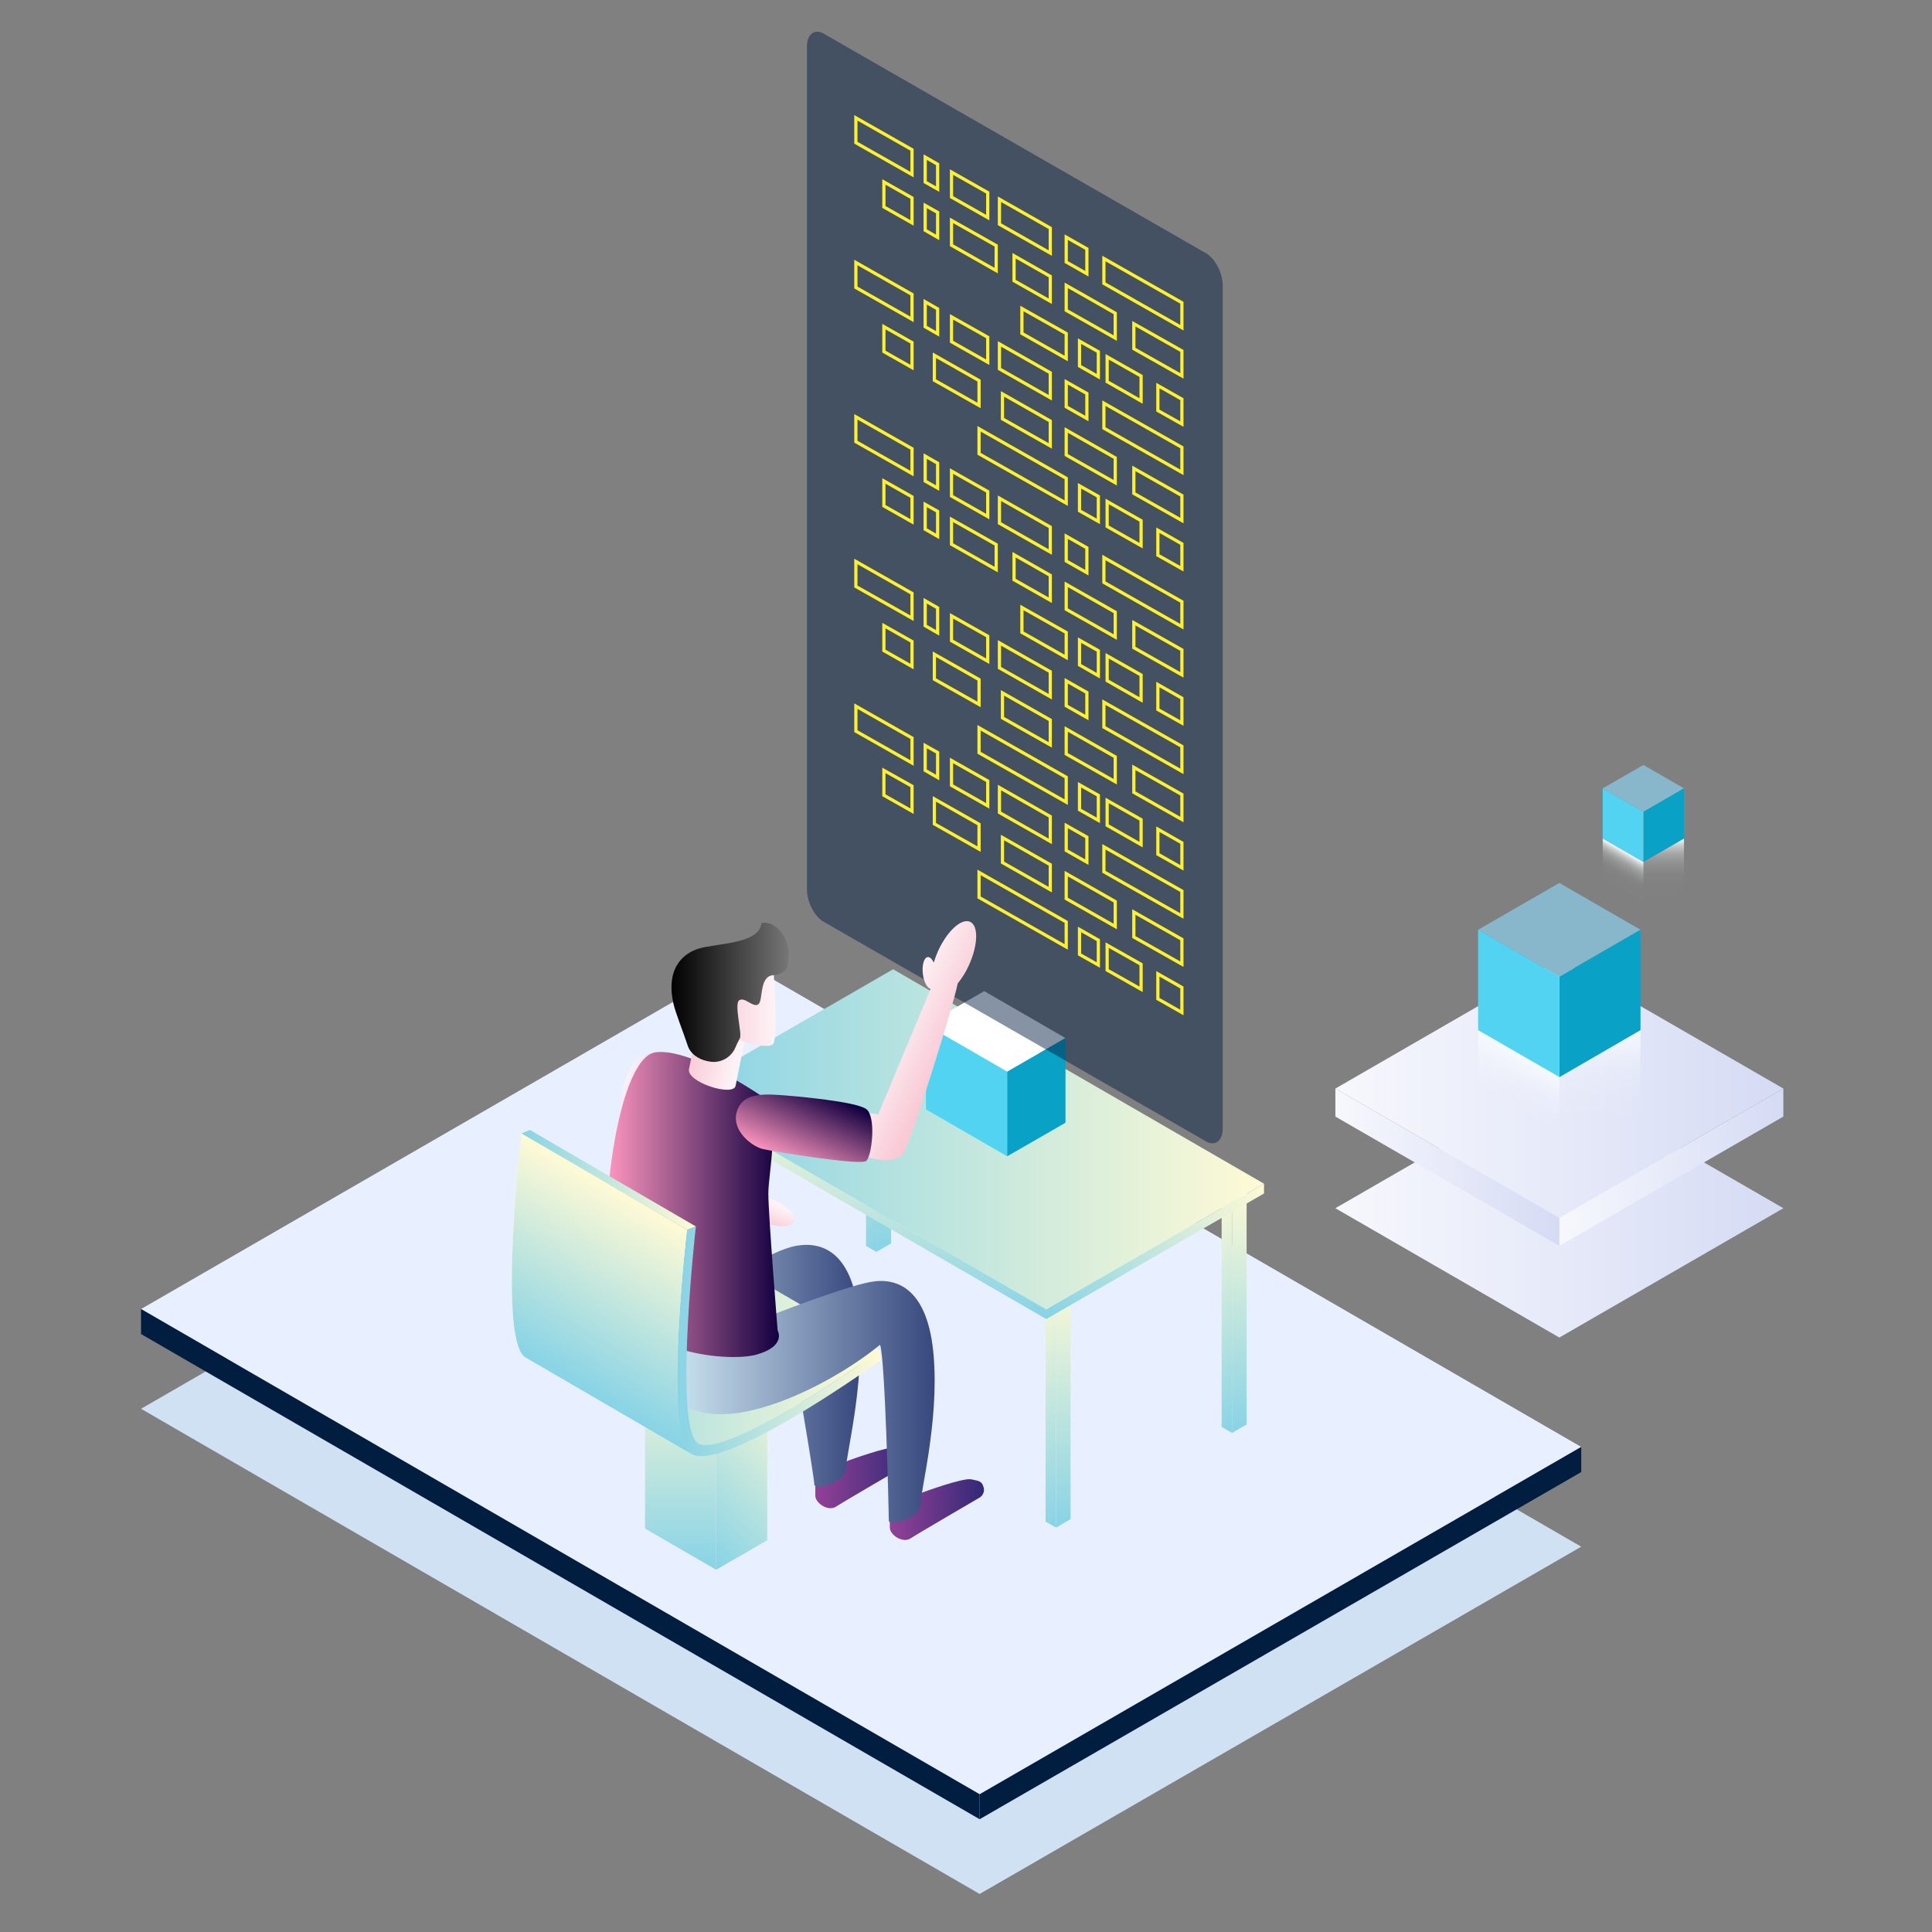
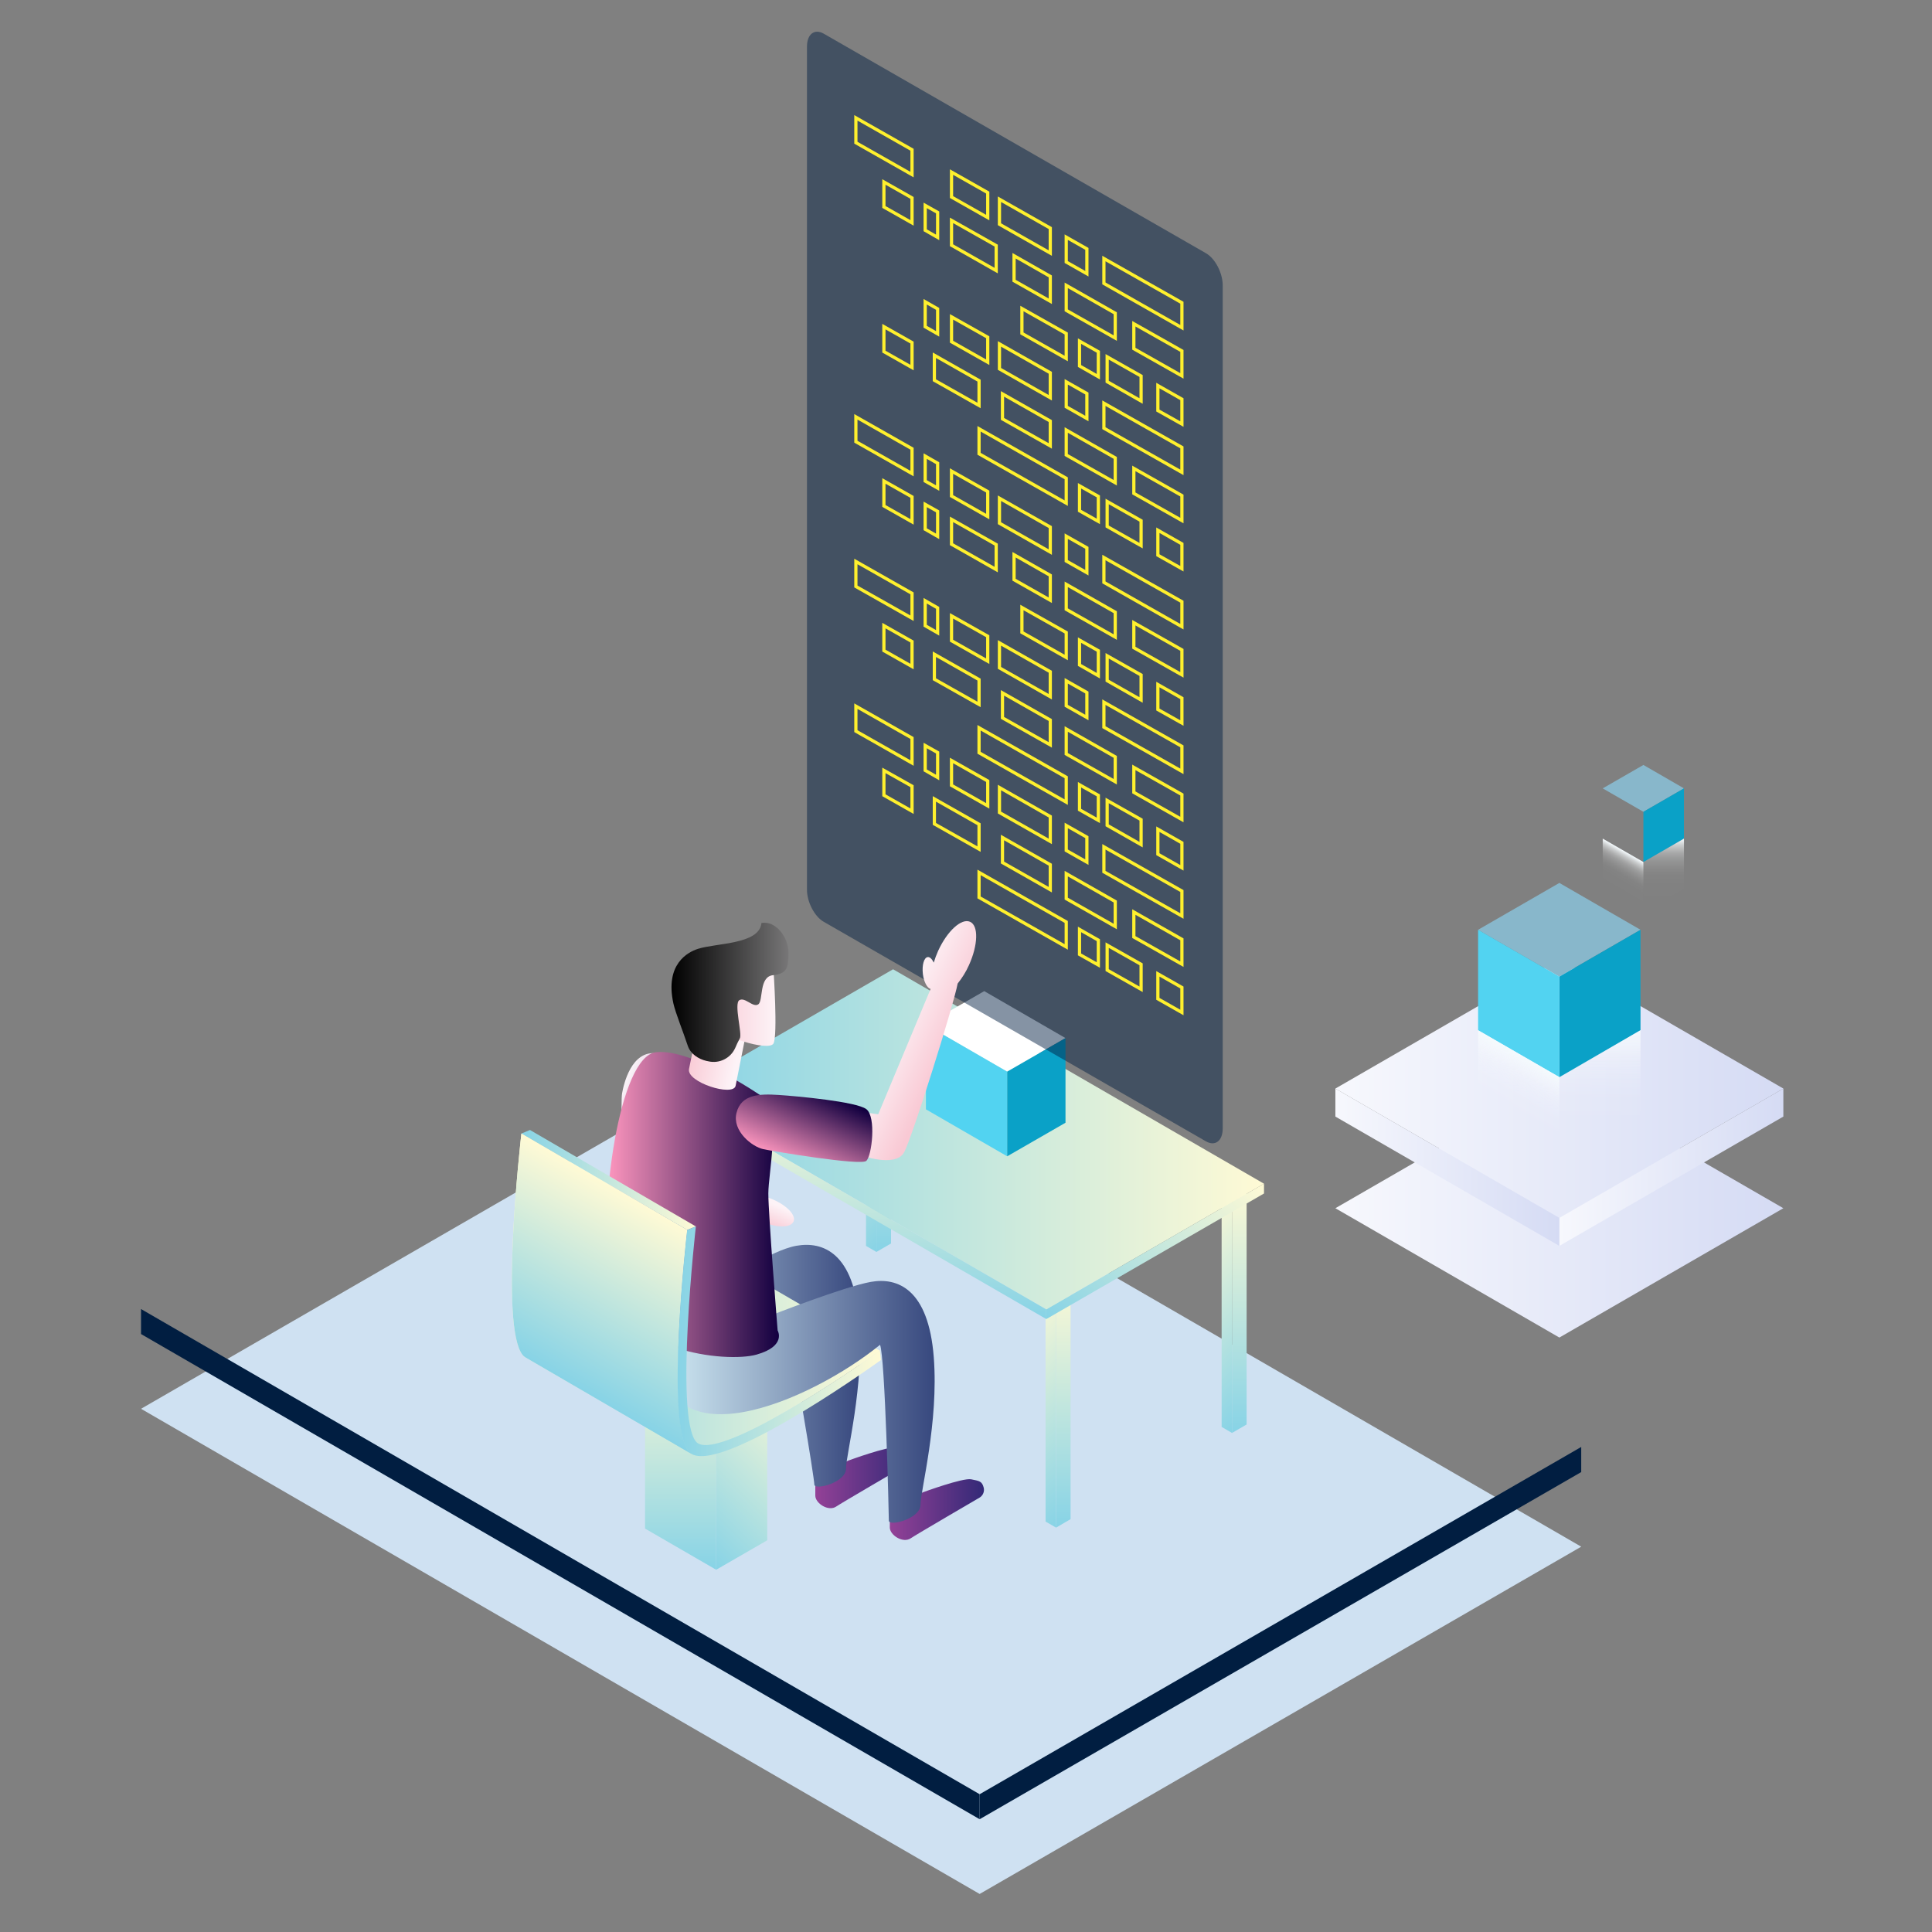
<svg xmlns="http://www.w3.org/2000/svg" xmlns:xlink="http://www.w3.org/1999/xlink" version="1.1" id="Layer_1" x="0px" y="0px" viewBox="0 0 1600 1600" style="enable-background:new 0 0 1600 1600;" xml:space="preserve">
  <rect x="0" y="0" width="1600" height="1600" fill="#808080" stroke="none" />
  <style type="text/css"> .st0{fill:url(#SVGID_1_);} .st1{fill:url(#SVGID_2_);} .st2{fill:url(#SVGID_3_);} .st3{fill:url(#SVGID_4_);} .st4{fill:#88B7CB;} .st5{fill:#0AA1C7;} .st6{fill:#52D3F1;} .st7{fill:url(#SVGID_5_);} .st8{fill:url(#SVGID_6_);} .st9{fill:url(#SVGID_7_);} .st10{fill:url(#SVGID_8_);} .st11{fill:#CFE1F2;} .st12{fill:#E8EFFF;} .st13{fill:#011E41;} .st14{fill:url(#SVGID_9_);} .st15{fill:url(#SVGID_10_);} .st16{fill:url(#SVGID_11_);} .st17{fill:url(#SVGID_12_);} .st18{fill:url(#SVGID_13_);} .st19{fill:url(#SVGID_14_);} .st20{fill:url(#SVGID_15_);} .st21{fill:url(#SVGID_16_);} .st22{fill:url(#SVGID_17_);} .st23{fill:url(#SVGID_18_);} .st24{fill:url(#SVGID_19_);} .st25{fill:url(#SVGID_20_);} .st26{fill:url(#SVGID_21_);} .st27{fill:url(#SVGID_22_);} .st28{fill:url(#SVGID_23_);} .st29{fill:#FFFFFF;} .st30{opacity:0.48;} .st31{fill:#A0A0A0;} .st32{fill:url(#SVGID_24_);} .st33{fill:url(#SVGID_25_);} .st34{fill:url(#SVGID_26_);} .st35{fill:url(#SVGID_27_);} .st36{fill:url(#SVGID_28_);} .st37{fill:url(#SVGID_29_);} .st38{fill:url(#SVGID_30_);} .st39{fill:url(#SVGID_31_);} .st40{fill:url(#SVGID_32_);} .st41{fill:url(#SVGID_33_);} .st42{fill:url(#SVGID_34_);} .st43{fill:url(#SVGID_35_);} .st44{fill:url(#SVGID_36_);} .st45{fill:url(#SVGID_37_);} .st46{fill:url(#SVGID_38_);} .st47{fill:url(#SVGID_39_);} .st48{fill:url(#SVGID_40_);} .st49{fill:none;stroke:#FFF02D;stroke-width:2.66;stroke-miterlimit:10;} .st50{fill:url(#SVGID_41_);} .st51{fill:url(#SVGID_42_);} .st52{clip-path:url(#SVGID_44_);} .st53{fill:url(#SVGID_45_);} .st54{fill:url(#SVGID_46_);} </style>
  <title>Risk</title>
  <g id="OBJECTS">
    <linearGradient id="SVGID_1_" gradientUnits="userSpaceOnUse" x1="1144.3" y1="597.265" x2="1515.32" y2="597.265" gradientTransform="matrix(-1 0 0 -1 2621.19 1597.89)">
      <stop offset="0" style="stop-color:#D5DBF4" />
      <stop offset="1" style="stop-color:#F7F8FD" />
    </linearGradient>
    <polygon class="st0" points="1476.9,1000.6 1291.4,893.5 1105.9,1000.6 1291.4,1107.7 " />
    <linearGradient id="SVGID_2_" gradientUnits="userSpaceOnUse" x1="1144.3" y1="696.39" x2="1515.32" y2="696.39" gradientTransform="matrix(-1 0 0 -1 2621.19 1597.89)">
      <stop offset="0" style="stop-color:#D5DBF4" />
      <stop offset="1" style="stop-color:#F7F8FD" />
    </linearGradient>
    <polygon class="st1" points="1476.9,901.5 1291.4,794.4 1105.9,901.5 1291.4,1008.6 " />
    <linearGradient id="SVGID_3_" gradientUnits="userSpaceOnUse" x1="1144.3" y1="631.225" x2="1329.81" y2="631.225" gradientTransform="matrix(-1 0 0 -1 2621.19 1597.89)">
      <stop offset="0" style="stop-color:#D5DBF4" />
      <stop offset="1" style="stop-color:#F7F8FD" />
    </linearGradient>
    <polygon class="st2" points="1476.9,901.5 1476.9,924.7 1291.4,1031.8 1291.4,1008.6 " />
    <linearGradient id="SVGID_4_" gradientUnits="userSpaceOnUse" x1="1329.81" y1="631.225" x2="1515.32" y2="631.225" gradientTransform="matrix(-1 0 0 -1 2621.19 1597.89)">
      <stop offset="0" style="stop-color:#D5DBF4" />
      <stop offset="1" style="stop-color:#F7F8FD" />
    </linearGradient>
    <polygon class="st3" points="1291.4,1008.6 1105.9,901.5 1105.9,924.7 1291.4,1031.8 " />
    <polygon class="st4" points="1358.6,770 1291.4,731.2 1224.1,770 1291.4,808.8 " />
    <polygon class="st5" points="1358.6,770 1358.6,853.2 1291.4,892.1 1291.4,808.8 " />
    <polygon class="st6" points="1291.4,808.8 1224.1,770 1224.1,853.2 1291.4,892.1 " />
    <linearGradient id="SVGID_5_" gradientUnits="userSpaceOnUse" x1="1296.18" y1="622.63" x2="1296.18" y2="744.68" gradientTransform="matrix(-1 0 0 -1 2621.19 1597.89)">
      <stop offset="0" style="stop-color:#FFFFFF;stop-opacity:0" />
      <stop offset="0.37" style="stop-color:#FFFFFF;stop-opacity:1.000000e-02" />
      <stop offset="0.51" style="stop-color:#FFFFFF;stop-opacity:3.000000e-02" />
      <stop offset="0.6" style="stop-color:#FEFFFF;stop-opacity:8.000000e-02" />
      <stop offset="0.68" style="stop-color:#FDFEFF;stop-opacity:0.15" />
      <stop offset="0.75" style="stop-color:#FCFEFF;stop-opacity:0.23" />
      <stop offset="0.81" style="stop-color:#FBFDFE;stop-opacity:0.34" />
      <stop offset="0.86" style="stop-color:#FAFDFE;stop-opacity:0.47" />
      <stop offset="0.91" style="stop-color:#F8FCFE;stop-opacity:0.62" />
      <stop offset="0.95" style="stop-color:#F6FBFD;stop-opacity:0.79" />
      <stop offset="0.99" style="stop-color:#F4FAFD;stop-opacity:0.97" />
      <stop offset="1" style="stop-color:#F4FAFD" />
    </linearGradient>
    <polygon class="st7" points="1358.6,853.2 1358.6,936.4 1291.4,975.3 1291.4,892 " />
    <linearGradient id="SVGID_6_" gradientUnits="userSpaceOnUse" x1="1381.464" y1="652.452" x2="1345.422" y2="714.865" gradientTransform="matrix(-1 0 0 -1 2621.19 1597.89)">
      <stop offset="0" style="stop-color:#FFFFFF;stop-opacity:0" />
      <stop offset="0.37" style="stop-color:#FFFFFF;stop-opacity:1.000000e-02" />
      <stop offset="0.51" style="stop-color:#FFFFFF;stop-opacity:3.000000e-02" />
      <stop offset="0.6" style="stop-color:#FEFFFF;stop-opacity:8.000000e-02" />
      <stop offset="0.68" style="stop-color:#FDFEFF;stop-opacity:0.15" />
      <stop offset="0.75" style="stop-color:#FCFEFF;stop-opacity:0.23" />
      <stop offset="0.81" style="stop-color:#FBFDFE;stop-opacity:0.34" />
      <stop offset="0.86" style="stop-color:#FAFDFE;stop-opacity:0.47" />
      <stop offset="0.91" style="stop-color:#F8FCFE;stop-opacity:0.62" />
      <stop offset="0.95" style="stop-color:#F6FBFD;stop-opacity:0.79" />
      <stop offset="0.99" style="stop-color:#F4FAFD;stop-opacity:0.97" />
      <stop offset="1" style="stop-color:#F4FAFD" />
    </linearGradient>
    <polygon class="st8" points="1291.4,892 1224.1,853.2 1224.1,936.4 1291.4,975.3 " />
    <polygon class="st4" points="1394.6,652.9 1361,633.5 1327.3,652.9 1361,672.3 " />
    <polygon class="st5" points="1394.6,652.9 1394.6,694.5 1361,713.9 1361,672.3 " />
-     <polygon class="st6" points="1361,672.3 1327.3,652.9 1327.3,694.5 1361,713.9 " />
    <linearGradient id="SVGID_7_" gradientUnits="userSpaceOnUse" x1="1243.415" y1="842.38" x2="1243.415" y2="903.4" gradientTransform="matrix(-1 0 0 -1 2621.19 1597.89)">
      <stop offset="0" style="stop-color:#FFFFFF;stop-opacity:0" />
      <stop offset="0.37" style="stop-color:#FFFFFF;stop-opacity:1.000000e-02" />
      <stop offset="0.51" style="stop-color:#FFFFFF;stop-opacity:3.000000e-02" />
      <stop offset="0.6" style="stop-color:#FEFFFF;stop-opacity:8.000000e-02" />
      <stop offset="0.68" style="stop-color:#FDFEFF;stop-opacity:0.15" />
      <stop offset="0.75" style="stop-color:#FCFEFF;stop-opacity:0.23" />
      <stop offset="0.81" style="stop-color:#FBFDFE;stop-opacity:0.34" />
      <stop offset="0.86" style="stop-color:#FAFDFE;stop-opacity:0.47" />
      <stop offset="0.91" style="stop-color:#F8FCFE;stop-opacity:0.62" />
      <stop offset="0.95" style="stop-color:#F6FBFD;stop-opacity:0.79" />
      <stop offset="0.99" style="stop-color:#F4FAFD;stop-opacity:0.97" />
      <stop offset="1" style="stop-color:#F4FAFD" />
    </linearGradient>
    <polygon class="st9" points="1394.6,694.5 1394.6,736.1 1361,755.5 1361,713.9 " />
    <linearGradient id="SVGID_8_" gradientUnits="userSpaceOnUse" x1="1286.058" y1="857.284" x2="1268.032" y2="888.496" gradientTransform="matrix(-1 0 0 -1 2621.19 1597.89)">
      <stop offset="0" style="stop-color:#FFFFFF;stop-opacity:0" />
      <stop offset="0.37" style="stop-color:#FFFFFF;stop-opacity:1.000000e-02" />
      <stop offset="0.51" style="stop-color:#FFFFFF;stop-opacity:3.000000e-02" />
      <stop offset="0.6" style="stop-color:#FEFFFF;stop-opacity:8.000000e-02" />
      <stop offset="0.68" style="stop-color:#FDFEFF;stop-opacity:0.15" />
      <stop offset="0.75" style="stop-color:#FCFEFF;stop-opacity:0.23" />
      <stop offset="0.81" style="stop-color:#FBFDFE;stop-opacity:0.34" />
      <stop offset="0.86" style="stop-color:#FAFDFE;stop-opacity:0.47" />
      <stop offset="0.91" style="stop-color:#F8FCFE;stop-opacity:0.62" />
      <stop offset="0.95" style="stop-color:#F6FBFD;stop-opacity:0.79" />
      <stop offset="0.99" style="stop-color:#F4FAFD;stop-opacity:0.97" />
      <stop offset="1" style="stop-color:#F4FAFD" />
    </linearGradient>
    <polygon class="st10" points="1361,713.9 1327.3,694.5 1327.3,736.1 1361,755.5 " />
    <polygon class="st11" points="116.8,1166.7 615,879.1 1309.5,1280.9 811.3,1568.5 " />
-     <polygon class="st12" points="116.8,1084.1 615,796.5 1309.5,1198.3 811.3,1485.9 " />
    <polygon class="st13" points="116.8,1084.1 116.8,1104.8 811.3,1506.6 811.3,1485.9 " />
    <polygon class="st13" points="811.3,1485.9 1309.5,1198.3 1309.5,1219.1 811.3,1506.6 " />
    <linearGradient id="SVGID_9_" gradientUnits="userSpaceOnUse" x1="1360.16" y1="617.82" x2="1380.88" y2="617.82" gradientTransform="matrix(-1 0 0 -1 2392.54 1597.89)">
      <stop offset="0" style="stop-color:#87D3E6" />
      <stop offset="1" style="stop-color:#FFFAD5" />
    </linearGradient>
    <polygon class="st14" points="1032.4,979.1 1023.7,974.1 1011.7,981.1 1020.3,986.1 " />
    <linearGradient id="SVGID_10_" gradientUnits="userSpaceOnUse" x1="1366.195" y1="411.18" x2="1366.195" y2="618.81" gradientTransform="matrix(-1 0 0 -1 2392.54 1597.89)">
      <stop offset="0" style="stop-color:#87D3E6" />
      <stop offset="1" style="stop-color:#FFFAD5" />
    </linearGradient>
    <polygon class="st15" points="1032.4,979.1 1032.4,1179.7 1020.3,1186.7 1020.3,986.1 " />
    <linearGradient id="SVGID_11_" gradientUnits="userSpaceOnUse" x1="1322.98" y1="460.435" x2="1430.13" y2="567.575" gradientTransform="matrix(-1 0 0 -1 2392.54 1597.89)">
      <stop offset="0" style="stop-color:#87D3E6" />
      <stop offset="1" style="stop-color:#FFFAD5" />
    </linearGradient>
    <polygon class="st16" points="1020.3,986.1 1011.7,981.1 1011.7,1181.7 1020.3,1186.7 " />
    <linearGradient id="SVGID_12_" gradientUnits="userSpaceOnUse" x1="1505.9" y1="539.47" x2="1526.63" y2="539.47" gradientTransform="matrix(-1 0 0 -1 2392.54 1597.89)">
      <stop offset="0" style="stop-color:#87D3E6" />
      <stop offset="1" style="stop-color:#FFFAD5" />
    </linearGradient>
    <polygon class="st17" points="886.6,1057.4 878,1052.4 865.9,1059.4 874.6,1064.4 " />
    <linearGradient id="SVGID_13_" gradientUnits="userSpaceOnUse" x1="1511.935" y1="332.83" x2="1511.935" y2="540.46" gradientTransform="matrix(-1 0 0 -1 2392.54 1597.89)">
      <stop offset="0" style="stop-color:#87D3E6" />
      <stop offset="1" style="stop-color:#FFFAD5" />
    </linearGradient>
    <polygon class="st18" points="886.6,1057.4 886.6,1258.1 874.6,1265.1 874.6,1064.4 " />
    <linearGradient id="SVGID_14_" gradientUnits="userSpaceOnUse" x1="1468.723" y1="382.077" x2="1575.878" y2="489.232" gradientTransform="matrix(-1 0 0 -1 2392.54 1597.89)">
      <stop offset="0" style="stop-color:#87D3E6" />
      <stop offset="1" style="stop-color:#FFFAD5" />
    </linearGradient>
    <polygon class="st19" points="874.6,1064.4 865.9,1059.4 865.9,1260.1 874.6,1265.1 " />
    <linearGradient id="SVGID_15_" gradientUnits="userSpaceOnUse" x1="1654.62" y1="767.77" x2="1675.35" y2="767.77" gradientTransform="matrix(-1 0 0 -1 2392.54 1597.89)">
      <stop offset="0" style="stop-color:#87D3E6" />
      <stop offset="1" style="stop-color:#FFFAD5" />
    </linearGradient>
    <polygon class="st20" points="737.9,829.1 729.3,824.1 717.2,831.1 725.8,836.1 " />
    <linearGradient id="SVGID_16_" gradientUnits="userSpaceOnUse" x1="1660.655" y1="561.13" x2="1660.655" y2="768.76" gradientTransform="matrix(-1 0 0 -1 2392.54 1597.89)">
      <stop offset="0" style="stop-color:#87D3E6" />
      <stop offset="1" style="stop-color:#FFFAD5" />
    </linearGradient>
    <polygon class="st21" points="737.9,829.1 737.9,1029.8 725.8,1036.8 725.8,836.1 " />
    <linearGradient id="SVGID_17_" gradientUnits="userSpaceOnUse" x1="1617.443" y1="610.377" x2="1724.598" y2="717.532" gradientTransform="matrix(-1 0 0 -1 2392.54 1597.89)">
      <stop offset="0" style="stop-color:#87D3E6" />
      <stop offset="1" style="stop-color:#FFFAD5" />
    </linearGradient>
    <polygon class="st22" points="725.8,836.1 717.2,831.1 717.2,1031.8 725.8,1036.8 " />
    <linearGradient id="SVGID_18_" gradientUnits="userSpaceOnUse" x1="1800.37" y1="689.42" x2="1821.09" y2="689.42" gradientTransform="matrix(-1 0 0 -1 2392.54 1597.89)">
      <stop offset="0" style="stop-color:#87D3E6" />
      <stop offset="1" style="stop-color:#FFFAD5" />
    </linearGradient>
    <polygon class="st23" points="592.2,907.5 583.5,902.5 571.5,909.5 580.1,914.5 " />
    <linearGradient id="SVGID_19_" gradientUnits="userSpaceOnUse" x1="1806.405" y1="482.78" x2="1806.405" y2="690.41" gradientTransform="matrix(-1 0 0 -1 2392.54 1597.89)">
      <stop offset="0" style="stop-color:#87D3E6" />
      <stop offset="1" style="stop-color:#FFFAD5" />
    </linearGradient>
    <polygon class="st24" points="592.2,907.5 592.2,1108.1 580.1,1115.1 580.1,914.5 " />
    <linearGradient id="SVGID_20_" gradientUnits="userSpaceOnUse" x1="1763.19" y1="532.03" x2="1870.34" y2="639.18" gradientTransform="matrix(-1 0 0 -1 2392.54 1597.89)">
      <stop offset="0" style="stop-color:#87D3E6" />
      <stop offset="1" style="stop-color:#FFFAD5" />
    </linearGradient>
    <polygon class="st25" points="580.1,914.5 571.5,909.5 571.5,1110.1 580.1,1115.1 " />
    <linearGradient id="SVGID_21_" gradientUnits="userSpaceOnUse" x1="-6465.22" y1="654.365" x2="-5977.81" y2="654.365" gradientTransform="matrix(1 0 0 -1 7024.6 1597.89)">
      <stop offset="0" style="stop-color:#87D3E6" />
      <stop offset="1" style="stop-color:#FFFAD5" />
    </linearGradient>
    <polygon class="st26" points="559.4,906.8 739.6,802.7 1046.8,980.3 866.5,1084.4 " />
    <linearGradient id="SVGID_22_" gradientUnits="userSpaceOnUse" x1="-6311.635" y1="505.48" x2="-6311.635" y2="691.14" gradientTransform="matrix(1 0 0 -1 7024.6 1597.89)">
      <stop offset="0" style="stop-color:#87D3E6" />
      <stop offset="1" style="stop-color:#FFFAD5" />
    </linearGradient>
    <polygon class="st27" points="559.4,906.8 559.4,914.8 866.5,1092.4 866.5,1084.4 " />
    <linearGradient id="SVGID_23_" gradientUnits="userSpaceOnUse" x1="-6141.015" y1="488.445" x2="-5994.845" y2="634.615" gradientTransform="matrix(1 0 0 -1 7024.6 1597.89)">
      <stop offset="0" style="stop-color:#87D3E6" />
      <stop offset="1" style="stop-color:#FFFAD5" />
    </linearGradient>
    <polygon class="st28" points="866.5,1084.4 1046.8,980.3 1046.8,988.4 866.5,1092.4 " />
    <polygon class="st29" points="766.8,848.6 815.1,820.8 882.4,859.7 834.1,887.5 " />
    <polygon class="st6" points="766.8,848.6 766.8,918.7 834.1,957.6 834.1,887.5 " />
    <polygon class="st5" points="834.1,887.5 882.4,859.7 882.4,929.8 834.1,957.6 " />
    <g class="st30">
      <polygon class="st31" points="913.9,231.7 978.5,268.8 978.5,247.8 913.9,210.7 " />
      <polygon class="st31" points="765.8,146.6 776.1,152.5 776.1,131.5 765.8,125.6 " />
      <polygon class="st31" points="827.3,181.9 869.5,206.1 869.5,185.2 827.3,160.9 " />
      <polygon class="st31" points="787.6,159.1 817.6,176.4 817.6,155.4 787.6,138.2 " />
      <polygon class="st31" points="708.3,113.5 754.9,140.3 754.9,119.3 708.3,92.6 " />
      <polygon class="st31" points="882.7,213.7 899.8,223.6 899.8,202.6 882.7,192.8 " />
      <polygon class="st31" points="938.7,286.4 978.5,309.3 978.5,288.3 938.7,265.5 " />
      <polygon class="st31" points="958.6,338.4 978.5,349.8 978.5,328.8 958.6,317.4 " />
      <polygon class="st31" points="916.6,314.2 944.7,330.4 944.7,309.4 916.6,293.2 " />
      <polygon class="st31" points="893.6,301 909.3,310 909.3,289 893.6,280.1 " />
      <polygon class="st31" points="846,273.6 882.7,294.7 882.7,273.8 846,252.7 " />
      <polygon class="st31" points="765.8,187.1 776.1,193 776.1,172 765.8,166.1 " />
      <polygon class="st31" points="839.5,229.4 869.5,246.6 869.5,225.7 839.5,208.4 " />
      <polygon class="st31" points="787.6,199.6 824.6,220.9 824.6,199.9 787.6,178.7 " />
      <polygon class="st31" points="731.6,167.4 754.9,180.8 754.9,159.8 731.6,146.4 " />
      <polygon class="st31" points="882.7,254.2 923.3,277.6 923.3,256.6 882.7,233.3 " />
      <polygon class="st31" points="913.9,353.2 978.5,390.3 978.5,369.3 913.9,332.2 " />
      <polygon class="st31" points="765.8,268 776.1,274 776.1,253 765.8,247.1 " />
      <polygon class="st31" points="827.3,303.4 869.5,327.6 869.5,306.7 827.3,282.5 " />
      <polygon class="st31" points="787.6,280.6 817.6,297.9 817.6,276.9 787.6,259.7 " />
      <polygon class="st31" points="708.3,235 754.9,261.8 754.9,240.8 708.3,214.1 " />
      <polygon class="st31" points="882.7,335.2 899.8,345.1 899.8,324.1 882.7,314.3 " />
      <polygon class="st31" points="938.7,407.9 978.5,430.8 978.5,409.8 938.7,387 " />
      <polygon class="st31" points="958.6,459.9 978.5,471.3 978.5,450.3 958.6,438.9 " />
      <polygon class="st31" points="916.6,435.7 944.7,451.9 944.7,430.9 916.6,414.7 " />
      <polygon class="st31" points="893.6,422.5 909.3,431.5 909.3,410.5 893.6,401.6 " />
      <polygon class="st31" points="810.4,374.7 882.7,416.2 882.7,395.3 810.4,353.7 " />
      <polygon class="st31" points="829.8,345.4 869.5,368.2 869.5,347.2 829.8,324.4 " />
      <polygon class="st31" points="773.4,312.9 810.4,334.2 810.4,313.2 773.4,292 " />
      <polygon class="st31" points="731.6,288.9 754.9,302.3 754.9,281.3 731.6,268 " />
      <polygon class="st31" points="882.7,375.7 923.3,399.1 923.3,378.1 882.7,354.8 " />
      <polygon class="st31" points="913.9,482.8 978.5,519.9 978.5,498.9 913.9,461.8 " />
      <polygon class="st31" points="765.8,397.6 776.1,403.5 776.1,382.6 765.8,376.7 " />
      <polygon class="st31" points="827.3,433 869.5,457.2 869.5,436.3 827.3,412 " />
      <polygon class="st31" points="787.6,410.2 817.6,427.4 817.6,406.5 787.6,389.2 " />
      <polygon class="st31" points="708.3,364.6 754.9,391.4 754.9,370.4 708.3,343.6 " />
      <polygon class="st31" points="882.7,464.8 899.8,474.6 899.8,453.7 882.7,443.8 " />
      <polygon class="st31" points="938.7,537.5 978.5,560.4 978.5,539.4 938.7,516.6 " />
      <polygon class="st31" points="958.6,589.5 978.5,600.9 978.5,579.9 958.6,568.5 " />
      <polygon class="st31" points="916.6,565.3 944.7,581.4 944.7,560.5 916.6,544.3 " />
      <polygon class="st31" points="893.6,552.1 909.3,561.1 909.3,540.1 893.6,531.1 " />
      <polygon class="st31" points="846,524.7 882.7,545.8 882.7,524.8 846,503.8 " />
      <polygon class="st31" points="765.8,438.1 776.1,444 776.1,423.1 765.8,417.2 " />
      <polygon class="st31" points="839.5,480.5 869.5,497.7 869.5,476.8 839.5,459.5 " />
      <polygon class="st31" points="787.6,450.7 824.6,471.9 824.6,451 787.6,429.7 " />
      <polygon class="st31" points="731.6,418.5 754.9,431.9 754.9,410.9 731.6,397.5 " />
      <polygon class="st31" points="882.7,505.3 923.3,528.7 923.3,507.7 882.7,484.3 " />
      <polygon class="st31" points="913.9,604.2 978.5,641.4 978.5,620.4 913.9,583.3 " />
      <polygon class="st31" points="765.8,519.1 776.1,525 776.1,504.1 765.8,498.2 " />
      <polygon class="st31" points="827.3,554.5 869.5,578.7 869.5,557.8 827.3,533.5 " />
      <polygon class="st31" points="787.6,531.7 817.6,548.9 817.6,528 787.6,510.7 " />
      <polygon class="st31" points="708.3,486.1 754.9,512.9 754.9,491.9 708.3,465.1 " />
      <polygon class="st31" points="882.7,586.3 899.8,596.1 899.8,575.2 882.7,565.3 " />
      <polygon class="st31" points="938.7,659 978.5,681.9 978.5,660.9 938.7,638.1 " />
      <polygon class="st31" points="958.6,711 978.5,722.4 978.5,701.4 958.6,690 " />
      <polygon class="st31" points="916.6,686.8 944.7,702.9 944.7,682 916.6,665.8 " />
      <polygon class="st31" points="893.6,673.6 909.3,682.6 909.3,661.6 893.6,652.7 " />
      <polygon class="st31" points="810.4,625.8 882.7,667.3 882.7,646.3 810.4,604.8 " />
      <polygon class="st31" points="829.8,596.5 869.5,619.2 869.5,598.3 829.8,575.5 " />
      <polygon class="st31" points="773.4,564 810.4,585.3 810.4,564.3 773.4,543 " />
      <polygon class="st31" points="731.6,540 754.9,553.4 754.9,532.4 731.6,519 " />
      <polygon class="st31" points="882.7,626.8 923.3,650.2 923.3,629.2 882.7,605.8 " />
      <polygon class="st31" points="913.9,725.8 978.5,762.9 978.5,741.9 913.9,704.8 " />
      <polygon class="st31" points="765.8,640.6 776.1,646.5 776.1,625.6 765.8,619.7 " />
      <polygon class="st31" points="827.3,676 869.5,700.2 869.5,679.3 827.3,655 " />
      <polygon class="st31" points="787.6,653.2 817.6,670.4 817.6,649.5 787.6,632.2 " />
      <polygon class="st31" points="708.3,607.6 754.9,634.4 754.9,613.4 708.3,586.7 " />
      <polygon class="st31" points="882.7,707.8 899.8,717.6 899.8,696.7 882.7,686.8 " />
      <polygon class="st31" points="938.7,780.5 978.5,803.4 978.5,782.4 938.7,759.6 " />
      <polygon class="st31" points="958.6,832.5 978.5,843.9 978.5,822.9 958.6,811.5 " />
      <polygon class="st31" points="916.6,808.3 944.7,824.5 944.7,803.5 916.6,787.3 " />
      <polygon class="st31" points="893.6,795.1 909.3,804.1 909.3,783.1 893.6,774.2 " />
      <polygon class="st31" points="810.4,747.3 882.7,788.8 882.7,767.8 810.4,726.3 " />
      <polygon class="st31" points="829.8,718 869.5,740.7 869.5,719.8 829.8,697 " />
      <polygon class="st31" points="773.4,685.5 810.4,706.8 810.4,685.8 773.4,664.6 " />
      <polygon class="st31" points="731.6,661.5 754.9,674.9 754.9,653.9 731.6,640.5 " />
      <polygon class="st31" points="882.7,748.3 923.3,771.7 923.3,750.7 882.7,727.3 " />
      <path class="st13" d="M682.2,763.4l316.5,181.8c7.7,4.4,13.9-0.4,13.9-10.7V236.4c0-10.3-6.2-22.3-13.9-26.7L682.2,27.9 c-7.7-4.4-13.9,0.4-13.9,10.7v698.2C668.3,747,674.5,759,682.2,763.4z" />
    </g>
    <linearGradient id="SVGID_24_" gradientUnits="userSpaceOnUse" x1="-6293.06" y1="374.133" x2="-6214.98" y2="374.133" gradientTransform="matrix(1 0 0 -1 6968.1 1597.89)">
      <stop offset="0" style="stop-color:#944197" />
      <stop offset="1" style="stop-color:#332977" />
    </linearGradient>
    <path class="st32" d="M702.8,1209.5c0,0,32.9-12.1,39.8-10.7s8.9,1.6,10.3,6.7c0.9,3.1-0.4,6.5-3.1,8.3c-0.7,0.4-54,31.5-57.2,33.8 c-6.5,4.5-17.4-2.6-17.4-9V1222L702.8,1209.5z" />
    <linearGradient id="SVGID_25_" gradientUnits="userSpaceOnUse" x1="-6460.635" y1="466.866" x2="-6255.812" y2="466.866" gradientTransform="matrix(1 0 0 -1 6968.1 1597.89)">
      <stop offset="0" style="stop-color:#D3EDF6" />
      <stop offset="1" style="stop-color:#37487E" />
    </linearGradient>
-     <path class="st33" d="M602.5,1060.8c0,0,35.1-25.2,57-29.1s47.7,5.7,52.1,62.3c4.2,54-11,110.7-11,122.3s-26.2,18.2-26.2,13.1 s-16.9-108.4-21-118.6c-55.5,45.4-148.6,69.6-145.8-37.4c-0.8-18.4,82.3-13.5,82.8-12.5S602.5,1060.8,602.5,1060.8z" />
+     <path class="st33" d="M602.5,1060.8c0,0,35.1-25.2,57-29.1s47.7,5.7,52.1,62.3c4.2,54-11,110.7-11,122.3s-26.2,18.2-26.2,13.1 s-16.9-108.4-21-118.6c-55.5,45.4-148.6,69.6-145.8-37.4c-0.8-18.4,82.3-13.5,82.8-12.5z" />
    <linearGradient id="SVGID_26_" gradientUnits="userSpaceOnUse" x1="-6433.91" y1="475" x2="-6332.74" y2="475" gradientTransform="matrix(1 0 0 -1 6968.1 1597.89)">
      <stop offset="0" style="stop-color:#87D3E6" />
      <stop offset="1" style="stop-color:#FFFAD5" />
    </linearGradient>
    <polygon class="st34" points="534.2,1118.1 576.5,1093.7 635.4,1127.7 593.1,1152.1 " />
    <linearGradient id="SVGID_27_" gradientUnits="userSpaceOnUse" x1="-6404.45" y1="297.86" x2="-6404.45" y2="479.84" gradientTransform="matrix(1 0 0 -1 6968.1 1597.89)">
      <stop offset="0" style="stop-color:#87D3E6" />
      <stop offset="1" style="stop-color:#FFFAD5" />
    </linearGradient>
    <polygon class="st35" points="534.2,1118.1 534.2,1265.9 593.1,1300 593.1,1152.1 " />
    <linearGradient id="SVGID_28_" gradientUnits="userSpaceOnUse" x1="-6407.5" y1="330.37" x2="-6300.23" y2="437.64" gradientTransform="matrix(1 0 0 -1 6968.1 1597.89)">
      <stop offset="0" style="stop-color:#87D3E6" />
      <stop offset="1" style="stop-color:#FFFAD5" />
    </linearGradient>
    <polygon class="st36" points="593.1,1152.1 635.4,1127.7 635.4,1275.6 593.1,1300 " />
    <g>
      <linearGradient id="SVGID_29_" gradientUnits="userSpaceOnUse" x1="-6527.33" y1="480.17" x2="-6239.32" y2="480.17" gradientTransform="matrix(1 0 0 -1 6968.1 1597.89)">
        <stop offset="0" style="stop-color:#87D3E6" />
        <stop offset="1" style="stop-color:#FFFAD5" />
      </linearGradient>
      <path class="st37" d="M624.3,1183.2c1.4-0.7,2.8-1.4,4.3-2.1c2.4-1.2,4.9-2.6,7.4-3.9c1.3-0.7,2.6-1.3,3.9-2.1 c3.8-2.1,7.7-4.3,11.6-6.5c29.4-17,60.1-37.6,77.3-50l-137.4-79.8c-17.3,12.4-47.9,33-77.3,50c-3.9,2.3-7.8,4.4-11.6,6.6 c-1.1,0.6-2.2,1.2-3.4,1.8c-2.6,1.4-5.3,2.8-7.9,4.2c-1.4,0.7-2.8,1.4-4.2,2c-2.2,1.1-4.5,2.2-6.6,3.2c-1.5,0.7-2.8,1.2-4.2,1.9 c-1.8,0.8-3.6,1.6-5.4,2.3c-4,1.6-8.1,3.1-12.2,4.3c-2,0.6-3.9,1-5.6,1.3c-0.4,0.1-0.8,0.2-1.2,0.3c-2.1,0.4-4.2,0.5-6.2,0.4h-0.1 c-1.6-0.1-3.2-0.5-4.7-1.3l137.4,79.8l0.1,0.1c0.3,0.2,0.5,0.3,0.8,0.4c0.4,0.1,0.7,0.3,1.1,0.4c0.4,0.1,0.8,0.2,1.2,0.3 c0.4,0.1,0.9,0.1,1.4,0.2h0.2h0.2c0.7,0,1.5,0,2.3,0c1.1,0,2.2-0.2,3.4-0.4l0.2-0.1c0.4-0.1,0.8-0.2,1.2-0.3c1.5-0.3,3-0.6,4.6-1 c0.3-0.1,0.7-0.3,1-0.3c4.2-1.2,8.2-2.7,12.2-4.3c0.3-0.1,0.5-0.2,0.8-0.3c1.4-0.6,3-1.3,4.5-2s2.8-1.2,4.3-1.9 C619.9,1185.3,622.1,1184.2,624.3,1183.2z" />
    </g>
    <g>
      <linearGradient id="SVGID_30_" gradientUnits="userSpaceOnUse" x1="-6231.32" y1="347.798" x2="-6153.231" y2="347.798" gradientTransform="matrix(1 0 0 -1 6968.1 1597.89)">
        <stop offset="0" style="stop-color:#944197" />
        <stop offset="1" style="stop-color:#332977" />
      </linearGradient>
      <path class="st38" d="M764.5,1235.8c0,0,32.9-12.1,39.8-10.7s8.9,1.6,10.3,6.7c0.9,3.1-0.4,6.5-3.1,8.3 c-0.7,0.4-54,31.5-57.2,33.8c-6.5,4.5-17.4-2.6-17.4-8.9v-16.6L764.5,1235.8z" />
      <linearGradient id="SVGID_31_" gradientUnits="userSpaceOnUse" x1="-6422.037" y1="436.965" x2="-6194.132" y2="436.965" gradientTransform="matrix(1 0 0 -1 6968.1 1597.89)">
        <stop offset="0" style="stop-color:#D3EDF6" />
        <stop offset="1" style="stop-color:#37487E" />
      </linearGradient>
      <path class="st39" d="M638,1089.5c0,0,61.2-24,83.2-27.9s47.7,5.7,52.1,62.3c4.2,54-11,110.7-11,122.3s-26.2,18.2-26.2,13.1 s-3.1-135.4-7.3-145.6c-55.5,45.4-185.5,104.1-182.6-2.9c-0.8-18.4,38.1-36.5,38.6-35.5S638,1089.5,638,1089.5z" />
      <linearGradient id="SVGID_32_" gradientUnits="userSpaceOnUse" x1="-7557.352" y1="-1262.705" x2="-7503.914" y2="-1262.705" gradientTransform="matrix(0.922 0.387 0.387 -0.922 7968.311 2672.012)">
        <stop offset="0" style="stop-color:#F9F2F7" />
        <stop offset="1" style="stop-color:#C38BBD" />
      </linearGradient>
      <path class="st40" d="M544.3,872.4c-21.6-3.3-27.9,26.1-29.1,33s-0.1,52.8,2.8,56s25.9,4.8,30.1-1.4s6.7-41.3,7.2-52.5 S555.5,874.1,544.3,872.4z" />
      <linearGradient id="SVGID_33_" gradientUnits="userSpaceOnUse" x1="-7474.879" y1="-1323.273" x2="-7474.879" y2="-1288.548" gradientTransform="matrix(0.922 0.387 0.387 -0.922 7968.311 2672.012)">
        <stop offset="0" style="stop-color:#F9C9D4" />
        <stop offset="1" style="stop-color:#FDF3F7" />
      </linearGradient>
      <path class="st41" d="M545.6,950.5l-1.3,11.5l74.3,28.2c5.1,2.4,6.5,14.4,4.2,15.7s-90.6-22.7-100.2-27.4s-2.1-26.4-2.1-26.4 L545.6,950.5z" />
      <linearGradient id="SVGID_34_" gradientUnits="userSpaceOnUse" x1="-7406.637" y1="-1311.852" x2="-7406.637" y2="-1291.469" gradientTransform="matrix(0.922 0.387 0.387 -0.922 7968.311 2672.012)">
        <stop offset="0" style="stop-color:#F9C9D4" />
        <stop offset="1" style="stop-color:#FDF3F7" />
      </linearGradient>
      <path class="st42" d="M657.2,1011.6c-2.2,5.2-13.5,5.4-25.3,0.4s-19.6-13.2-17.4-18.4s13.5-5.4,25.3-0.4 S659.4,1006.4,657.2,1011.6z" />
      <linearGradient id="SVGID_35_" gradientUnits="userSpaceOnUse" x1="-6466.154" y1="600.35" x2="-6323.02" y2="600.35" gradientTransform="matrix(1 0 0 -1 6968.1 1597.89)">
        <stop offset="0" style="stop-color:#FF97BF" />
        <stop offset="1" style="stop-color:#120040" />
      </linearGradient>
      <path class="st43" d="M632.9,909.2c0,0-58.9-41.2-89.6-37.8s-47.2,127.1-39.4,187.7c7.8,60.6,97.7,69.8,122.7,62.7 s17.4-20,17.4-20s-7.7-96.1-7.7-113.3S646.5,926.6,632.9,909.2z" />
      <linearGradient id="SVGID_36_" gradientUnits="userSpaceOnUse" x1="-432.302" y1="2197.532" x2="-432.302" y2="2248.802" gradientTransform="matrix(0.42 -0.91 -0.91 -0.42 2964.45 1401.114)">
        <stop offset="0" style="stop-color:#F9C9D4" />
        <stop offset="1" style="stop-color:#FDF3F7" />
      </linearGradient>
      <path class="st44" d="M776.9,787.5c-1.4,3.1-2.6,6.4-3.6,9.7c-1.4-2.9-3.2-4.8-5-4.6c-3.1,0.4-4.9,6.7-4,14.1 c0.8,6.6,3.6,11.6,6.4,12.3l-43.4,103.8l-16-2.2l0.6,35.8c0,0,29.7,11.2,36.9-2.2c6.8-12.6,41.2-122.7,44.3-139.7 c3.7-4.6,6.9-9.7,9.3-15.1c7.6-16.7,8.1-32.8,1-36S784.5,770.9,776.9,787.5z" />
      <linearGradient id="SVGID_37_" gradientUnits="userSpaceOnUse" x1="-570.066" y1="2276.527" x2="-503.688" y2="2276.527" gradientTransform="matrix(0.42 -0.91 -0.91 -0.42 2964.45 1401.114)">
        <stop offset="0" style="stop-color:#FF97BF" />
        <stop offset="1" style="stop-color:#120040" />
      </linearGradient>
      <path class="st45" d="M609.9,921.8c-3.6,14.8,12.9,27.9,22.3,29.9s80.5,13.8,85.2,9.7s8.4-36.7,0-42.9s-57.1-10.7-72.6-11.7 S613.7,906,609.9,921.8z" />
      <linearGradient id="SVGID_38_" gradientUnits="userSpaceOnUse" x1="-7059.393" y1="-158.533" x2="-7018.838" y2="-158.533" gradientTransform="matrix(0.98 0.2 0.2 -0.98 7520.812 2123.972)">
        <stop offset="0" style="stop-color:#F9C9D4" />
        <stop offset="1" style="stop-color:#FDF3F7" />
      </linearGradient>
      <path class="st46" d="M570.6,885.3c-2.2,11,36.7,23.2,38.6,13.9s10.2-51.1,10.2-51.1l-39.5-8C579.9,840.1,572.8,874.3,570.6,885.3 z" />
      <linearGradient id="SVGID_39_" gradientUnits="userSpaceOnUse" x1="-6380.459" y1="773.35" x2="-6325.857" y2="773.35" gradientTransform="matrix(1 0 0 -1 6968.1 1597.89)">
        <stop offset="0" style="stop-color:#F9C9D4" />
        <stop offset="1" style="stop-color:#FDF3F7" />
      </linearGradient>
      <path class="st47" d="M640.6,803.7c0,0,3.6,53.2,0,60.4s-46.7-6.3-48.4-15.4s-4.6-31.2-4.6-31.2s-1.1-33.5,20-34.3 S640.9,789.3,640.6,803.7z" />
      <linearGradient id="SVGID_40_" gradientUnits="userSpaceOnUse" x1="-6411.985" y1="776.067" x2="-6315.093" y2="776.067" gradientTransform="matrix(1 0 0 -1 6968.1 1597.89)">
        <stop offset="0" style="stop-color:#000000" />
        <stop offset="1" style="stop-color:#777677" />
      </linearGradient>
      <path class="st48" d="M640.2,807.6c12.8-1.2,12.5-8.1,12.8-17.6c0.3-14.1-10.8-27.8-22.4-25.6c-1.6,17.8-37.4,16.5-52.6,21.4 c-8.4,2.7-27.5,12.6-20.3,45.3c1.7,7.7,8.3,24,11.9,35c2.2,6.6,8.6,10.9,15.4,12.5l1.5,0.3c9.2,2.2,18.6-2.5,22.4-11.1 c1.1-2.7,2.4-5.3,3.8-7.9c2.2-3.3-5.1-28.8-0.4-31.6s11.2,6.3,15.6,3.5S628.3,808.8,640.2,807.6z" />
    </g>
    <polygon class="st49" points="914.2,234.7 978.8,271.4 978.8,250.7 914.2,214.1 " />
-     <polygon class="st49" points="766.2,150.8 776.5,156.6 776.5,136 766.2,130.1 " />
    <polygon class="st49" points="827.7,185.7 869.8,209.6 869.8,188.9 827.7,165 " />
    <polygon class="st49" points="788,163.2 818,180.2 818,159.5 788,142.5 " />
    <polygon class="st49" points="708.8,118.2 755.3,144.6 755.3,124 708.8,97.6 " />
    <polygon class="st49" points="883,217 900.1,226.7 900.1,206.1 883,196.4 " />
    <polygon class="st49" points="939,288.8 978.8,311.3 978.8,290.6 939,268.1 " />
    <polygon class="st49" points="958.9,340 978.8,351.2 978.8,330.6 958.9,319.3 " />
    <polygon class="st49" points="916.9,316.1 945,332.1 945,311.4 916.9,295.5 " />
    <polygon class="st49" points="894,303.1 909.6,312 909.6,291.3 894,282.5 " />
    <polygon class="st49" points="846.3,276.1 883,296.9 883,276.2 846.3,255.5 " />
    <polygon class="st49" points="766.2,190.7 776.5,196.6 776.5,175.9 766.2,170.1 " />
    <polygon class="st49" points="839.8,232.5 869.8,249.5 869.8,228.9 839.8,211.8 " />
    <polygon class="st49" points="788,203.1 825,224.1 825,203.4 788,182.5 " />
    <polygon class="st49" points="732,171.4 755.3,184.6 755.3,163.9 732,150.7 " />
    <polygon class="st49" points="883,257 923.6,280 923.6,259.4 883,236.3 " />
    <polygon class="st49" points="914.2,354.6 978.8,391.2 978.8,370.5 914.2,333.9 " />
    <polygon class="st49" points="766.2,270.6 776.5,276.5 776.5,255.8 766.2,249.9 " />
    <polygon class="st49" points="827.7,305.5 869.8,329.4 869.8,308.7 827.7,284.8 " />
    <polygon class="st49" points="788,283 818,300 818,279.3 788,262.4 " />
-     <polygon class="st49" points="708.8,238.1 755.3,264.5 755.3,243.8 708.8,217.4 " />
    <polygon class="st49" points="883,336.9 900.1,346.6 900.1,325.9 883,316.2 " />
    <polygon class="st49" points="939,408.6 978.8,431.1 978.8,410.4 939,387.9 " />
    <polygon class="st49" points="958.9,459.8 978.8,471 978.8,450.4 958.9,439.1 " />
    <polygon class="st49" points="916.9,436 945,451.9 945,431.2 916.9,415.3 " />
    <polygon class="st49" points="894,423 909.6,431.8 909.6,411.1 894,402.3 " />
    <polygon class="st49" points="810.8,375.8 883,416.7 883,396.1 810.8,355.1 " />
    <polygon class="st49" points="830.2,346.9 869.8,369.3 869.8,348.7 830.2,326.2 " />
    <polygon class="st49" points="773.8,314.9 810.8,335.8 810.8,315.2 773.8,294.2 " />
    <polygon class="st49" points="732,291.2 755.3,304.4 755.3,283.7 732,270.5 " />
    <polygon class="st49" points="883,376.8 923.6,399.8 923.6,379.2 883,356.1 " />
    <polygon class="st49" points="914.2,482.3 978.8,519 978.8,498.3 914.2,461.7 " />
    <polygon class="st49" points="766.2,398.4 776.5,404.2 776.5,383.6 766.2,377.7 " />
    <polygon class="st49" points="827.7,433.3 869.8,457.2 869.8,436.5 827.7,412.6 " />
    <polygon class="st49" points="788,410.8 818,427.8 818,407.1 788,390.1 " />
    <polygon class="st49" points="708.8,365.8 755.3,392.2 755.3,371.6 708.8,345.2 " />
    <polygon class="st49" points="883,464.6 900.1,474.3 900.1,453.7 883,444 " />
    <polygon class="st49" points="939,536.4 978.8,558.9 978.8,538.2 939,515.7 " />
    <polygon class="st49" points="958.9,587.6 978.8,598.8 978.8,578.2 958.9,566.9 " />
    <polygon class="st49" points="916.9,563.7 945,579.7 945,559 916.9,543.1 " />
    <polygon class="st49" points="894,550.7 909.6,559.6 909.6,538.9 894,530.1 " />
    <polygon class="st49" points="846.3,523.7 883,544.5 883,523.8 846.3,503.1 " />
    <polygon class="st49" points="766.2,438.3 776.5,444.2 776.5,423.5 766.2,417.7 " />
    <polygon class="st49" points="839.8,480.1 869.8,497.1 869.8,476.5 839.8,459.4 " />
    <polygon class="st49" points="788,450.7 825,471.7 825,451 788,430.1 " />
    <polygon class="st49" points="732,419 755.3,432.2 755.3,411.5 732,398.3 " />
    <polygon class="st49" points="883,504.6 923.6,527.6 923.6,507 883,483.9 " />
    <polygon class="st49" points="914.2,602.2 978.8,638.8 978.8,618.1 914.2,581.5 " />
    <polygon class="st49" points="766.2,518.2 776.5,524.1 776.5,503.4 766.2,497.5 " />
    <polygon class="st49" points="827.7,553.1 869.8,577 869.8,556.3 827.7,532.4 " />
    <polygon class="st49" points="788,530.6 818,547.6 818,526.9 788,510 " />
    <polygon class="st49" points="708.8,485.7 755.3,512 755.3,491.4 708.8,465 " />
    <polygon class="st49" points="883,584.5 900.1,594.2 900.1,573.5 883,563.8 " />
    <polygon class="st49" points="939,656.2 978.8,678.7 978.8,658 939,635.5 " />
    <polygon class="st49" points="958.9,707.4 978.8,718.7 978.8,698 958.9,686.7 " />
    <polygon class="st49" points="916.9,683.5 945,699.5 945,678.8 916.9,662.9 " />
    <polygon class="st49" points="894,670.6 909.6,679.4 909.6,658.7 894,649.9 " />
    <polygon class="st49" points="810.8,623.4 883,664.3 883,643.7 810.8,602.7 " />
    <polygon class="st49" points="830.2,594.5 869.8,616.9 869.8,596.3 830.2,573.8 " />
    <polygon class="st49" points="773.8,562.5 810.8,583.4 810.8,562.8 773.8,541.8 " />
    <polygon class="st49" points="732,538.8 755.3,552 755.3,531.3 732,518.1 " />
    <polygon class="st49" points="883,624.4 923.6,647.4 923.6,626.8 883,603.7 " />
    <polygon class="st49" points="914.2,722 978.8,758.6 978.8,737.9 914.2,701.3 " />
    <polygon class="st49" points="766.2,638 776.5,643.9 776.5,623.2 766.2,617.4 " />
    <polygon class="st49" points="827.7,672.9 869.8,696.8 869.8,676.2 827.7,652.2 " />
    <polygon class="st49" points="788,650.4 818,667.4 818,646.8 788,629.8 " />
    <polygon class="st49" points="708.8,605.5 755.3,631.9 755.3,611.2 708.8,584.8 " />
    <polygon class="st49" points="883,704.3 900.1,714 900.1,693.3 883,683.6 " />
    <polygon class="st49" points="939,776 978.8,798.5 978.8,777.9 939,755.3 " />
    <polygon class="st49" points="958.9,827.2 978.8,838.5 978.8,817.8 958.9,806.5 " />
    <polygon class="st49" points="916.9,803.4 945,819.3 945,798.6 916.9,782.7 " />
    <polygon class="st49" points="894,790.4 909.6,799.2 909.6,778.6 894,769.7 " />
    <polygon class="st49" points="810.8,743.2 883,784.2 883,763.5 810.8,722.5 " />
    <polygon class="st49" points="830.2,714.3 869.8,736.8 869.8,716.1 830.2,693.6 " />
    <polygon class="st49" points="773.8,682.3 810.8,703.2 810.8,682.6 773.8,661.6 " />
    <polygon class="st49" points="732,658.6 755.3,671.8 755.3,651.1 732,638 " />
    <polygon class="st49" points="883,744.2 923.6,767.3 923.6,746.6 883,723.5 " />
  </g>
  <linearGradient id="SVGID_41_" gradientUnits="userSpaceOnUse" x1="-6536.38" y1="620.685" x2="-6391.77" y2="620.685" gradientTransform="matrix(1 0 0 -1 6968.1 1597.89)">
    <stop offset="0" style="stop-color:#87D3E6" />
    <stop offset="1" style="stop-color:#FFFAD5" />
  </linearGradient>
  <polygon class="st50" points="569.1,1018.6 431.7,938.8 438.9,935.8 576.3,1015.7 " />
  <g>
    <linearGradient id="SVGID_42_" gradientUnits="userSpaceOnUse" x1="2048.43" y1="526.455" x2="2197.327" y2="526.455" gradientTransform="matrix(-1 0 0 -1 2621.19 1597.89)">
      <stop offset="0" style="stop-color:#87D3E6" />
      <stop offset="1" style="stop-color:#FFFAD5" />
    </linearGradient>
    <path class="st51" d="M572.8,1204.1l-137.4-79.8c-1-0.6-1.9-1.3-2.6-2.2c-19-23.6-1.8-176.7-1-183.3l137.4,79.8 c-0.8,6.5-18,159.7,1,183.3C570.9,1202.8,571.8,1203.5,572.8,1204.1z" />
    <g>
      <defs>
        <path id="SVGID_43_" d="M572.8,1204.1l-137.4-79.8c-1-0.6-1.9-1.3-2.6-2.2c-19-23.6-1.8-176.7-1-183.3l137.4,79.8 c-0.8,6.5-18,159.7,1,183.3C570.9,1202.8,571.8,1203.5,572.8,1204.1z" />
      </defs>
      <clipPath id="SVGID_44_">
        <use xlink:href="#SVGID_43_" style="overflow:visible;" />
      </clipPath>
      <g class="st52">
        <linearGradient id="SVGID_45_" gradientUnits="userSpaceOnUse" x1="-6505.658" y1="457.472" x2="-6426.005" y2="595.433" gradientTransform="matrix(1 0 0 -1 6968.1 1597.89)">
          <stop offset="0" style="stop-color:#87D3E6" />
          <stop offset="1" style="stop-color:#FFFAD5" />
        </linearGradient>
        <path class="st53" d="M572.8,1204.1l-137.4-79.8c-1-0.6-1.9-1.3-2.6-2.2c-19-23.6-1.8-176.7-1-183.3l137.4,79.8 c-0.8,6.5-18,159.7,1,183.3C570.9,1202.8,571.8,1203.5,572.8,1204.1" />
      </g>
    </g>
  </g>
  <linearGradient id="SVGID_46_" gradientUnits="userSpaceOnUse" x1="-6406.855" y1="487.14" x2="-6238.42" y2="487.14" gradientTransform="matrix(1 0 0 -1 6968.1 1597.89)">
    <stop offset="0" style="stop-color:#87D3E6" />
    <stop offset="1" style="stop-color:#FFFAD5" />
  </linearGradient>
  <path class="st54" d="M569.1,1018.6l7.2-3c-0.2,1.6-17.6,156.4,0,178.2c7.7,9.5,40.6-5.4,75.1-25.3c29.4-17,60.1-37.6,77.3-50 l0.9,7.8c-7.1,5.1-42,29.8-77.7,50.4s-72.2,37.1-81.8,25.2C551.1,1178.3,568.3,1025.2,569.1,1018.6z" />
</svg>